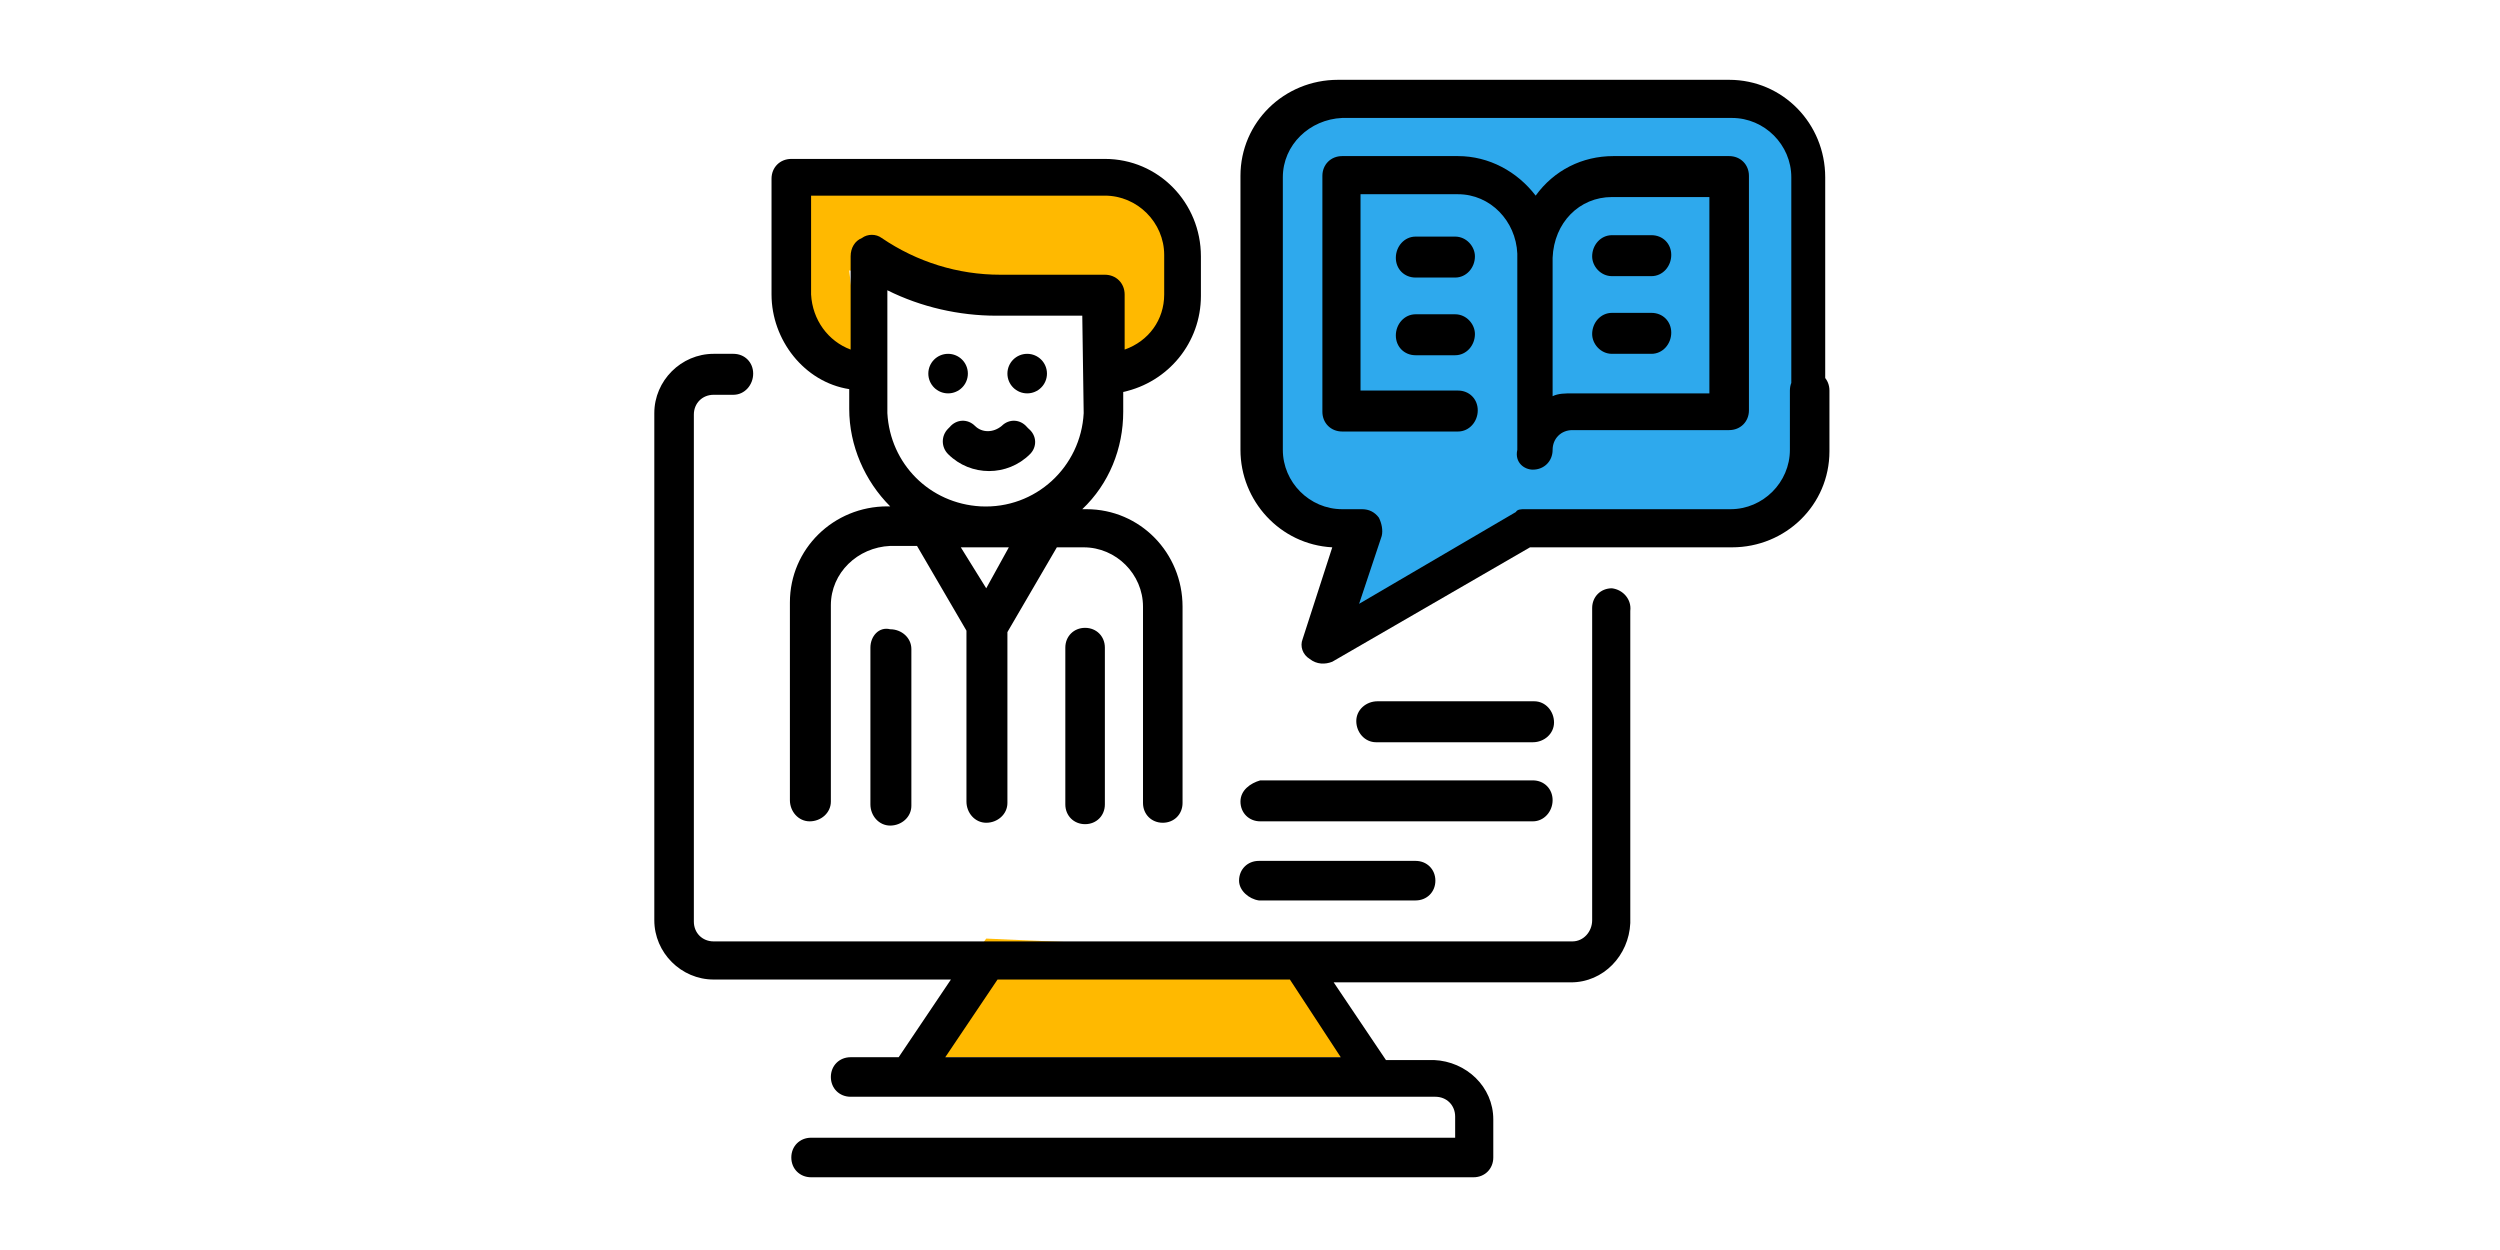
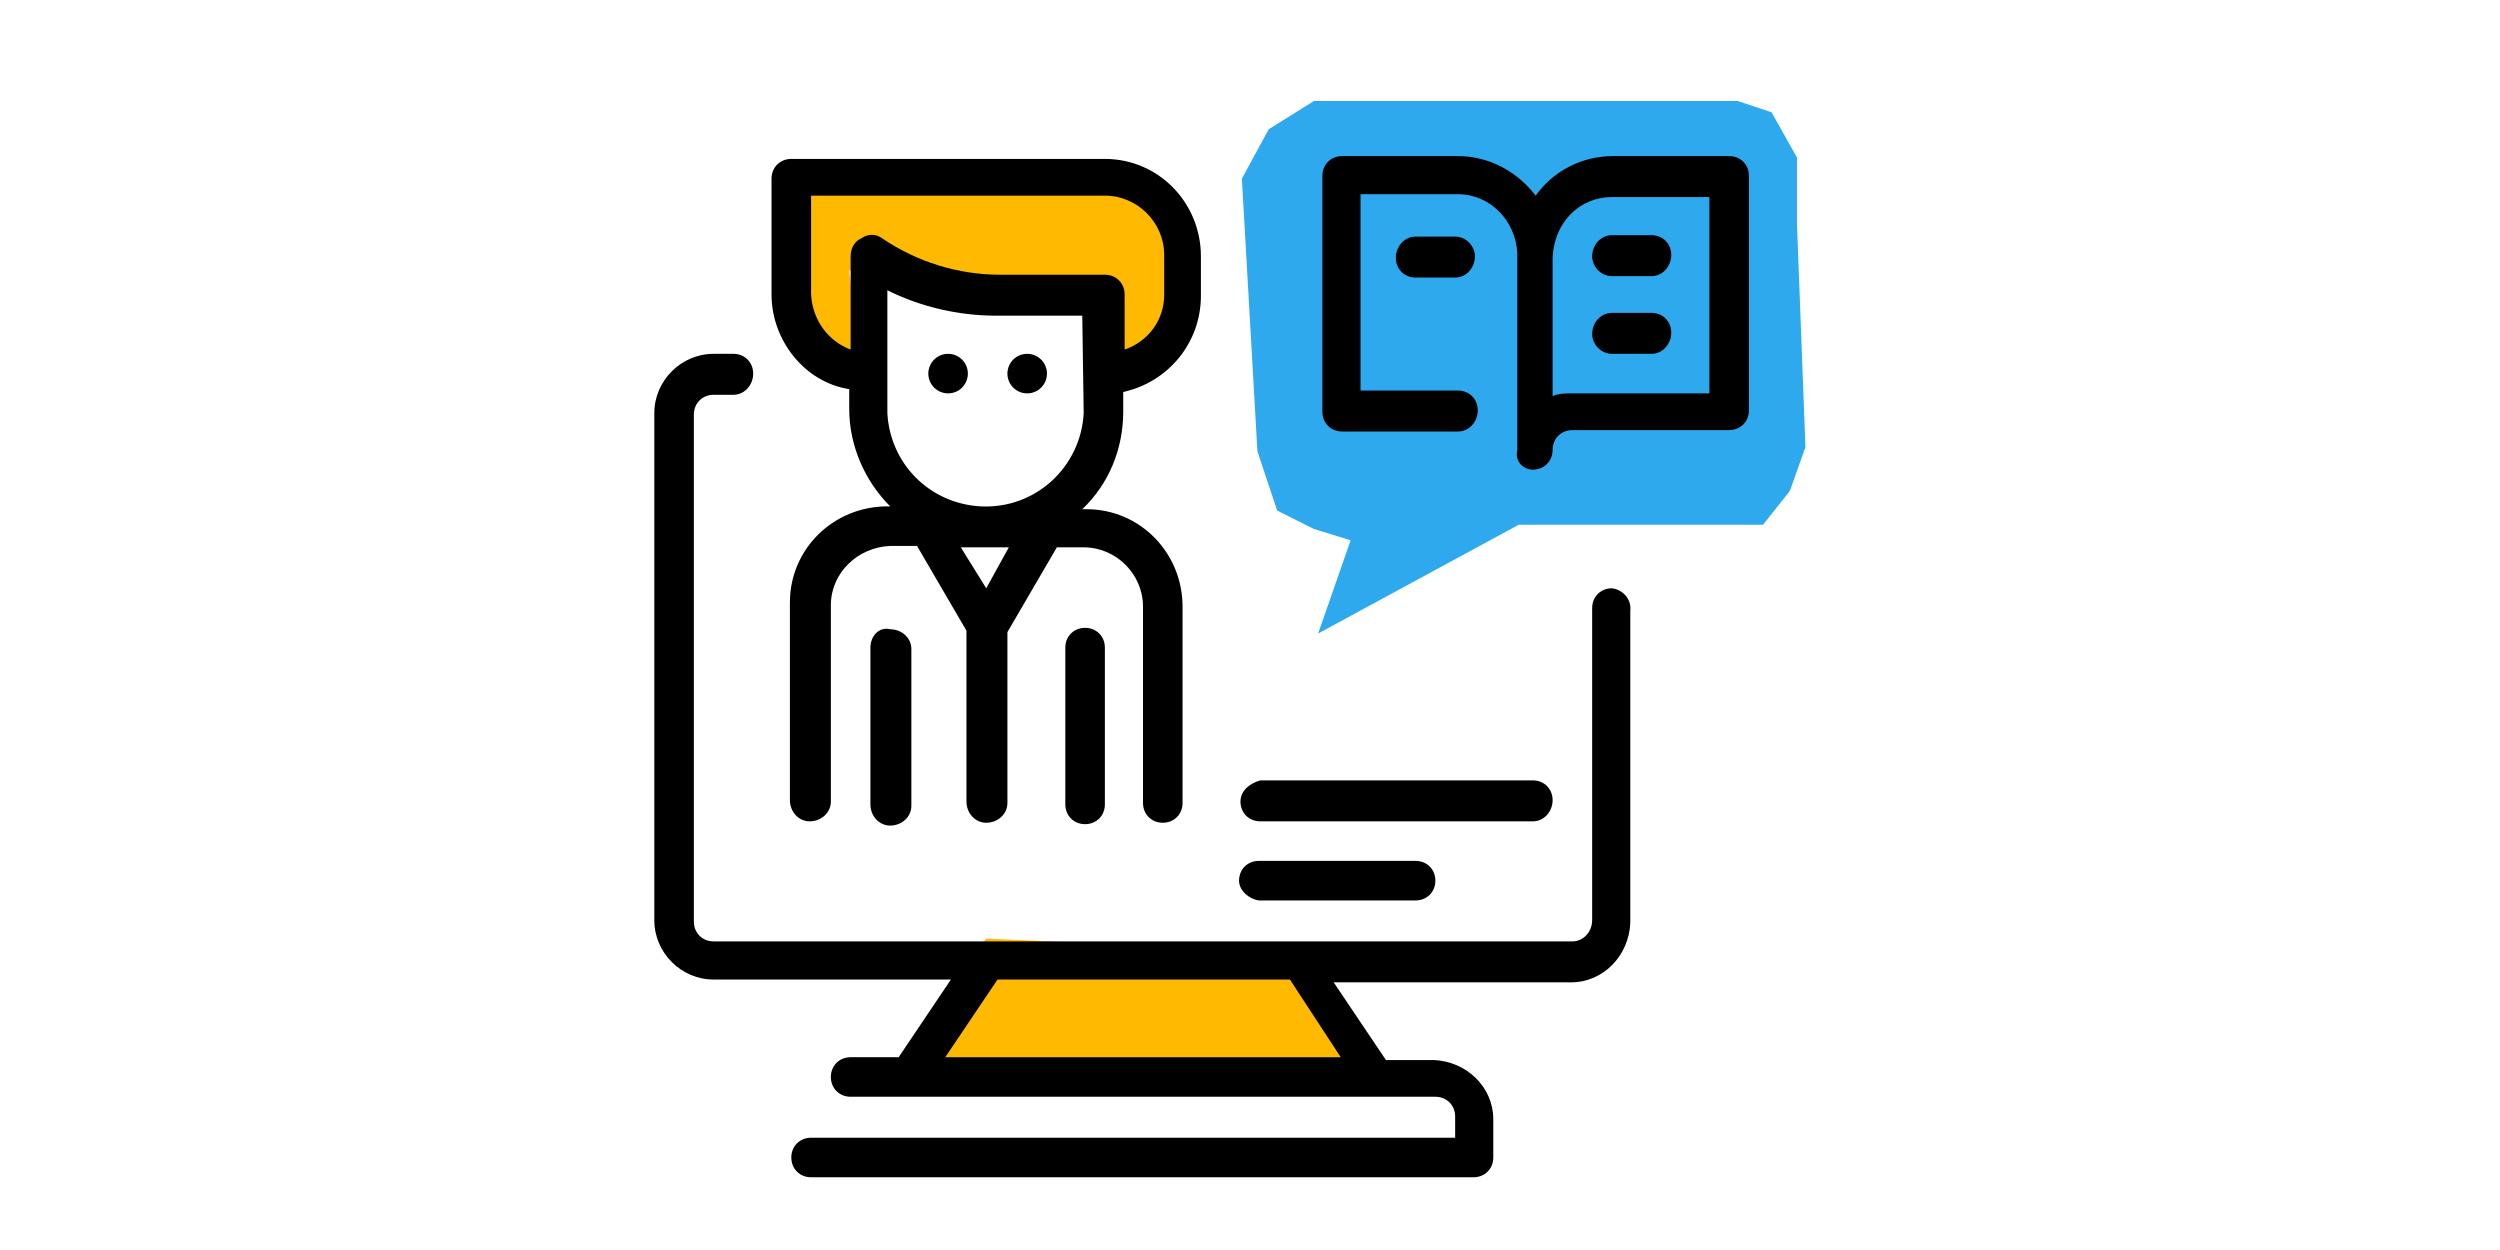
<svg xmlns="http://www.w3.org/2000/svg" version="1.1" id="Layer_1" x="0px" y="0px" viewBox="0 0 177 88.5" style="enable-background:new 0 0 177 88.5;" xml:space="preserve">
  <style type="text/css">
	.st0{fill:#FFFFFF;}
	.st1{fill:#FFB900;}
	.st2{fill:#2EA9ED;}
</style>
-   <rect id="Rectangle_54" class="st0" width="177" height="88.5" />
  <g id="Group_42">
    <g id="Layer_2_1_" transform="translate(-1168.475 1844.151)">
      <g id="Layer_2-2" transform="translate(0 0)">
        <path id="Path_113" class="st1" d="M1229.4-1818.2l-2.6-1l-1.9-2.7v-7.1l1-2.4l12.4-0.5h9.3l3.2,1.6l1.1,2.1l0.6,3.2v3.1     l-1.3,2.7l-3.7,1l-1.4-5l-4.5-0.5l-13-1.3L1229.4-1818.2z" />
        <path id="Path_114" class="st1" d="M1232.2-1769.3l6.1-8.4l22.6,1l2.6,7.4H1232.2z" />
        <path id="Path_115" class="st2" d="M1261.5-1837h30l2.4,0.8l1.8,3.2v4.7l0.6,15.8l-1.1,3.1l-1.9,2.4H1276l-14.2,7.7l2.3-6.6     l-2.6-0.8l-2.6-1.3l-1.4-4.2l-1.1-19.3l1.9-3.5L1261.5-1837z" />
        <g id="Outline">
          <circle id="Ellipse_8" cx="1235.6" cy="-1817.7" r="1.4" />
          <circle id="Ellipse_9" cx="1241.2" cy="-1817.7" r="1.4" />
          <path id="Path_116" d="M1228.6-1816.6v1.4c0,2.6,1.1,5.1,2.9,6.9h-0.2c-3.8,0-6.9,3-6.9,6.8c0,0,0,0.1,0,0.1v13.9      c0,0.8,0.6,1.5,1.4,1.5c0.8,0,1.5-0.6,1.5-1.4c0,0,0,0,0,0v-13.9c0-2.3,1.9-4.1,4.2-4.2h1.9l3.5,6v12.1c0,0.8,0.6,1.5,1.4,1.5      c0.8,0,1.5-0.6,1.5-1.4c0,0,0,0,0,0v-12.1l3.5-6h1.9c2.3,0,4.2,1.9,4.2,4.2v13.9c0,0.8,0.6,1.4,1.4,1.4s1.4-0.6,1.4-1.4v-13.9      c0-3.8-3-6.9-6.8-6.9c0,0-0.1,0-0.1,0h-0.2c1.9-1.8,2.9-4.3,2.9-6.9v-1.4c3.2-0.7,5.5-3.5,5.5-6.8v-2.8c0-3.8-3-6.9-6.8-6.9      c0,0-0.1,0-0.1,0h-22.1c-0.8,0-1.4,0.6-1.4,1.4c0,0,0,0,0,0v8.2C1223.1-1820.1,1225.4-1817.1,1228.6-1816.6L1228.6-1816.6z       M1238.3-1802.5l-1.8-2.9h3.4L1238.3-1802.5z M1245.2-1814.9c-0.2,3.8-3.4,6.8-7.3,6.6c-3.6-0.2-6.4-3-6.6-6.6v-8.7      c2.4,1.2,5.1,1.8,7.7,1.8h6.1L1245.2-1814.9z M1225.9-1830.3h20.8c2.3,0,4.2,1.9,4.2,4.2v2.8c0,1.8-1.1,3.3-2.8,3.9v-3.9      c0-0.8-0.6-1.4-1.4-1.4c0,0,0,0,0,0h-7.4c-3,0-5.9-0.9-8.4-2.6c-0.4-0.3-1-0.3-1.4,0c-0.5,0.2-0.8,0.7-0.8,1.3v6.6      c-1.6-0.6-2.7-2.1-2.8-3.9L1225.9-1830.3L1225.9-1830.3z" />
          <path id="Path_117" d="M1230.1-1798.3v11.1c0,0.8,0.6,1.5,1.4,1.5c0.8,0,1.5-0.6,1.5-1.4c0,0,0,0,0,0v-11.1      c0-0.8-0.7-1.4-1.5-1.4C1230.7-1799.8,1230.1-1799.1,1230.1-1798.3z" />
          <path id="Path_118" d="M1243.9-1798.3v11.1c0,0.8,0.6,1.4,1.4,1.4s1.4-0.6,1.4-1.4v-11.1c0-0.8-0.6-1.4-1.4-1.4      S1243.9-1799.1,1243.9-1798.3z" />
-           <path id="Path_119" d="M1239.4-1814c-0.6,0.5-1.4,0.5-1.9,0l0,0c-0.5-0.5-1.3-0.5-1.8,0.1c0,0-0.1,0.1-0.1,0.1      c-0.5,0.5-0.5,1.3,0,1.8c1.6,1.6,4.2,1.6,5.8,0c0,0,0,0,0,0c0.5-0.5,0.5-1.3-0.1-1.8c0,0-0.1-0.1-0.1-0.1      C1240.7-1814.5,1239.9-1814.5,1239.4-1814C1239.4-1814,1239.4-1814,1239.4-1814z" />
          <path id="Path_120" d="M1282.6-1824.6h2.8c0.8,0,1.4-0.7,1.4-1.5c0-0.8-0.6-1.4-1.4-1.4h-2.8c-0.8,0-1.4,0.7-1.4,1.5      C1281.2-1825.3,1281.8-1824.6,1282.6-1824.6z" />
          <path id="Path_121" d="M1282.6-1819.1h2.8c0.8,0,1.4-0.7,1.4-1.5c0-0.8-0.6-1.4-1.4-1.4h-2.8c-0.8,0-1.4,0.7-1.4,1.5      C1281.2-1819.8,1281.8-1819.1,1282.6-1819.1z" />
          <path id="Path_122" d="M1271.5-1827.4h-2.8c-0.8,0-1.4,0.7-1.4,1.5c0,0.8,0.6,1.4,1.4,1.4h2.8c0.8,0,1.4-0.7,1.4-1.5      C1272.9-1826.7,1272.3-1827.4,1271.5-1827.4z" />
-           <path id="Path_123" d="M1271.5-1821.9h-2.8c-0.8,0-1.4,0.7-1.4,1.5c0,0.8,0.6,1.4,1.4,1.4h2.8c0.8,0,1.4-0.7,1.4-1.5      C1272.9-1821.2,1272.3-1821.9,1271.5-1821.9z" />
          <path id="Path_124" d="M1277-1810.9c0.8,0,1.4-0.6,1.4-1.4c0,0,0,0,0,0c0-0.8,0.6-1.4,1.4-1.4h11.1c0.8,0,1.4-0.6,1.4-1.4      c0,0,0,0,0,0v-16.6c0-0.8-0.6-1.4-1.4-1.4h-8.2c-2.2,0-4.2,1-5.5,2.8c-1.3-1.7-3.3-2.8-5.5-2.8h-8.2c-0.8,0-1.4,0.6-1.4,1.4      c0,0,0,0,0,0.1v16.6c0,0.8,0.6,1.4,1.4,1.4c0,0,0,0,0,0h8.2c0.8,0,1.4-0.7,1.4-1.5c0-0.8-0.6-1.4-1.4-1.4h-6.9v-13.9h6.9      c2.3,0,4.1,1.9,4.2,4.2v13.9C1275.7-1811.4,1276.4-1810.9,1277-1810.9z M1282.6-1830.2h6.9v13.9h-9.7c-0.5,0-1,0-1.4,0.2v-9.8      C1278.5-1828.4,1280.3-1830.2,1282.6-1830.2L1282.6-1830.2z" />
-           <path id="Path_125" d="M1296.3-1812.5c0.8,0,1.4-0.6,1.4-1.4v-17.7c0-3.8-3-6.9-6.8-6.9c0,0-0.1,0-0.1,0h-27.6      c-3.8,0-6.9,3-6.9,6.8c0,0,0,0.1,0,0.1v19.3c0,3.6,2.8,6.7,6.5,6.9l-2.1,6.5c-0.2,0.5,0,1.1,0.5,1.4c0.5,0.4,1.1,0.4,1.6,0.2      l14-8.1h14.3c3.8,0,6.9-3,6.9-6.8c0,0,0-0.1,0-0.1v-4.2c0-0.8-0.6-1.4-1.4-1.4s-1.4,0.6-1.4,1.4v4.2c0,2.3-1.9,4.2-4.2,4.2      h-14.6c-0.2,0-0.5,0-0.6,0.2l-11.1,6.5l1.6-4.8c0.1-0.4,0-0.9-0.2-1.3c-0.3-0.4-0.7-0.6-1.2-0.6h-1.4c-2.3,0-4.2-1.9-4.2-4.2      v-19.3c0-2.3,1.9-4.1,4.2-4.2h27.6c2.3,0,4.2,1.9,4.2,4.2v17.7C1295-1813,1295.7-1812.5,1296.3-1812.5z" />
-           <path id="Path_126" d="M1277-1791.6c0.8,0,1.5-0.6,1.5-1.4c0-0.8-0.6-1.5-1.4-1.5c0,0,0,0,0,0h-11.1c-0.8,0-1.5,0.6-1.5,1.4      c0,0.8,0.6,1.5,1.4,1.5c0,0,0,0,0,0H1277z" />
          <path id="Path_127" d="M1256.3-1787.4c0,0.8,0.6,1.4,1.4,1.4h19.3c0.8,0,1.4-0.7,1.4-1.5c0-0.8-0.6-1.4-1.4-1.4h-19.3      C1257-1788.7,1256.3-1788.2,1256.3-1787.4z" />
          <path id="Path_128" d="M1257.6-1780.4h11.1c0.8,0,1.4-0.6,1.4-1.4s-0.6-1.4-1.4-1.4l0,0h-11.1c-0.8,0-1.4,0.6-1.4,1.4      c0,0,0,0,0,0C1256.2-1781.1,1256.9-1780.5,1257.6-1780.4z" />
          <path id="Path_129" d="M1282.6-1802.5c-0.8,0-1.4,0.6-1.4,1.4v22.1c0,0.8-0.6,1.5-1.4,1.5c0,0,0,0,0,0H1219      c-0.8,0-1.4-0.6-1.4-1.4c0,0,0,0,0,0v-35.9c0-0.8,0.6-1.4,1.4-1.4c0,0,0,0,0,0h1.4c0.8,0,1.4-0.7,1.4-1.5c0-0.8-0.6-1.4-1.4-1.4      h-1.4c-2.3,0-4.2,1.9-4.2,4.2v35.9c0,2.3,1.9,4.2,4.2,4.2h16.8l-3.7,5.5h-3.4c-0.8,0-1.4,0.6-1.4,1.4c0,0.8,0.6,1.4,1.4,1.4      h41.4c0.8,0,1.4,0.6,1.4,1.4v1.5h-45.6c-0.8,0-1.4,0.6-1.4,1.4c0,0.8,0.6,1.4,1.4,1.4h46.9c0.8,0,1.4-0.6,1.4-1.4c0,0,0,0,0,0      v-2.7c0-2.3-1.9-4.1-4.2-4.2h-3.4l-3.7-5.5h16.8c2.3,0,4.1-1.9,4.2-4.2v-22.1C1284-1801.7,1283.4-1802.4,1282.6-1802.5z       M1263.4-1769.3h-28l3.7-5.5h20.7L1263.4-1769.3z" />
        </g>
      </g>
    </g>
  </g>
</svg>